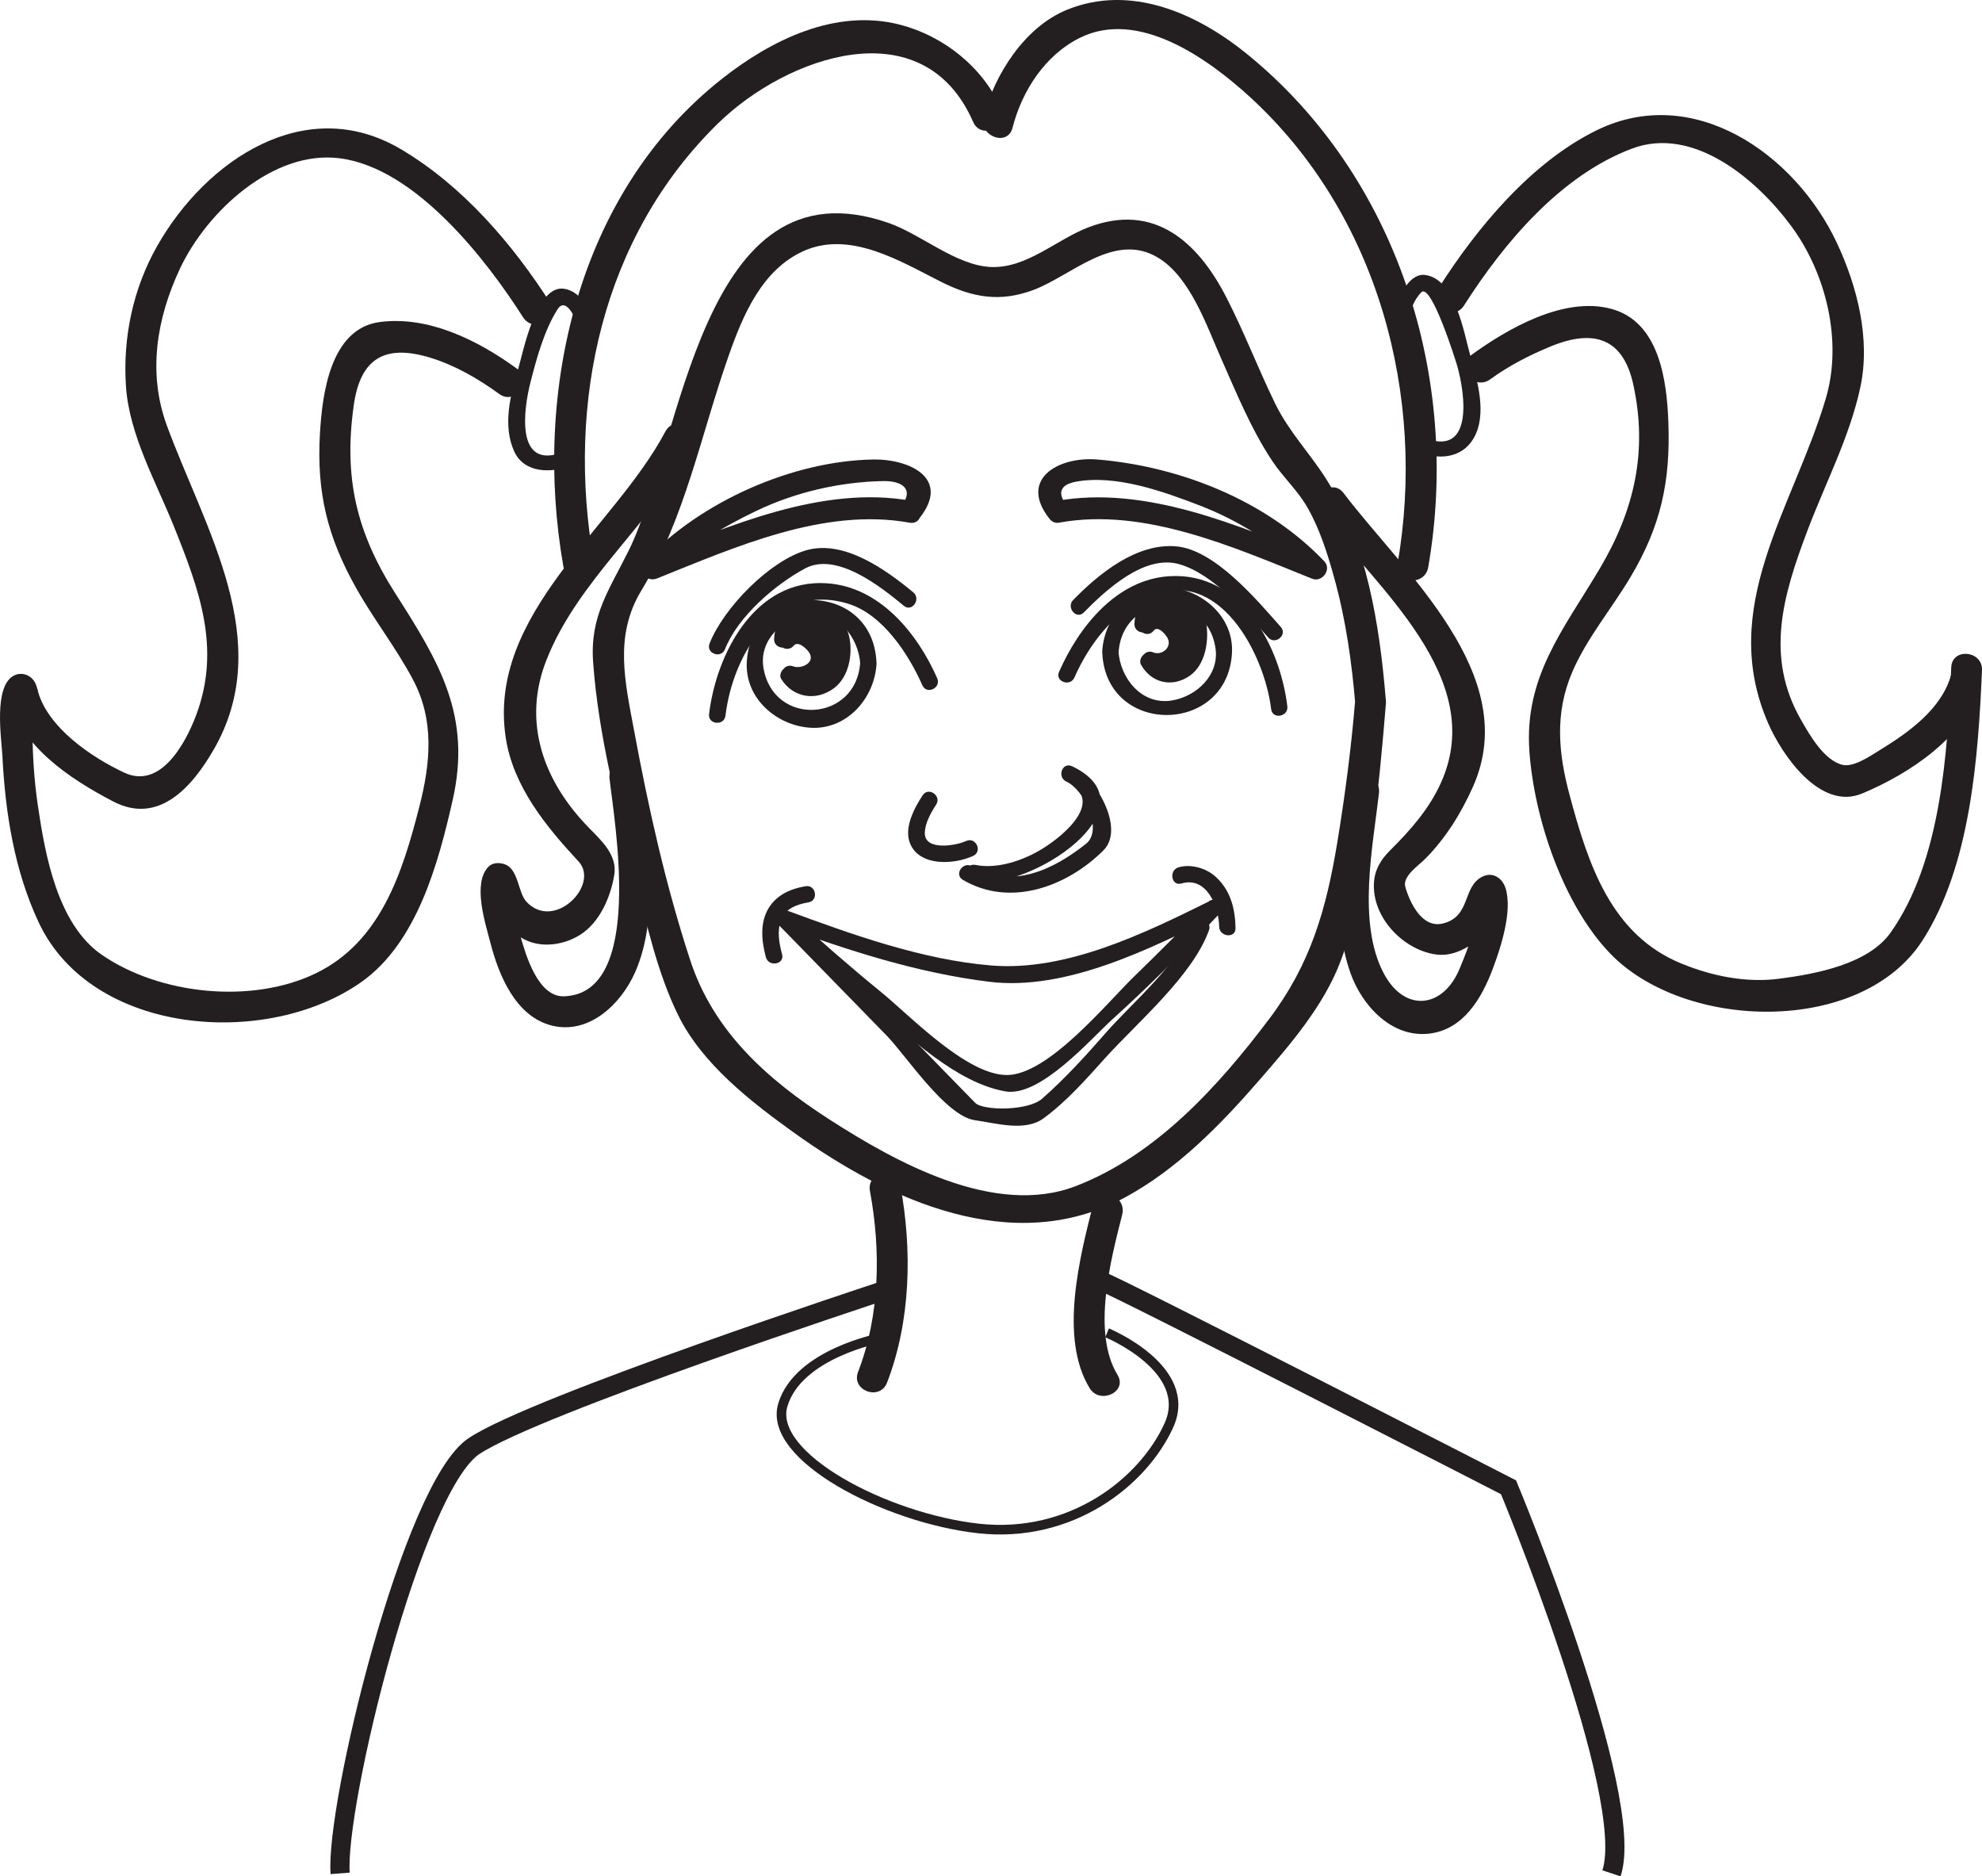
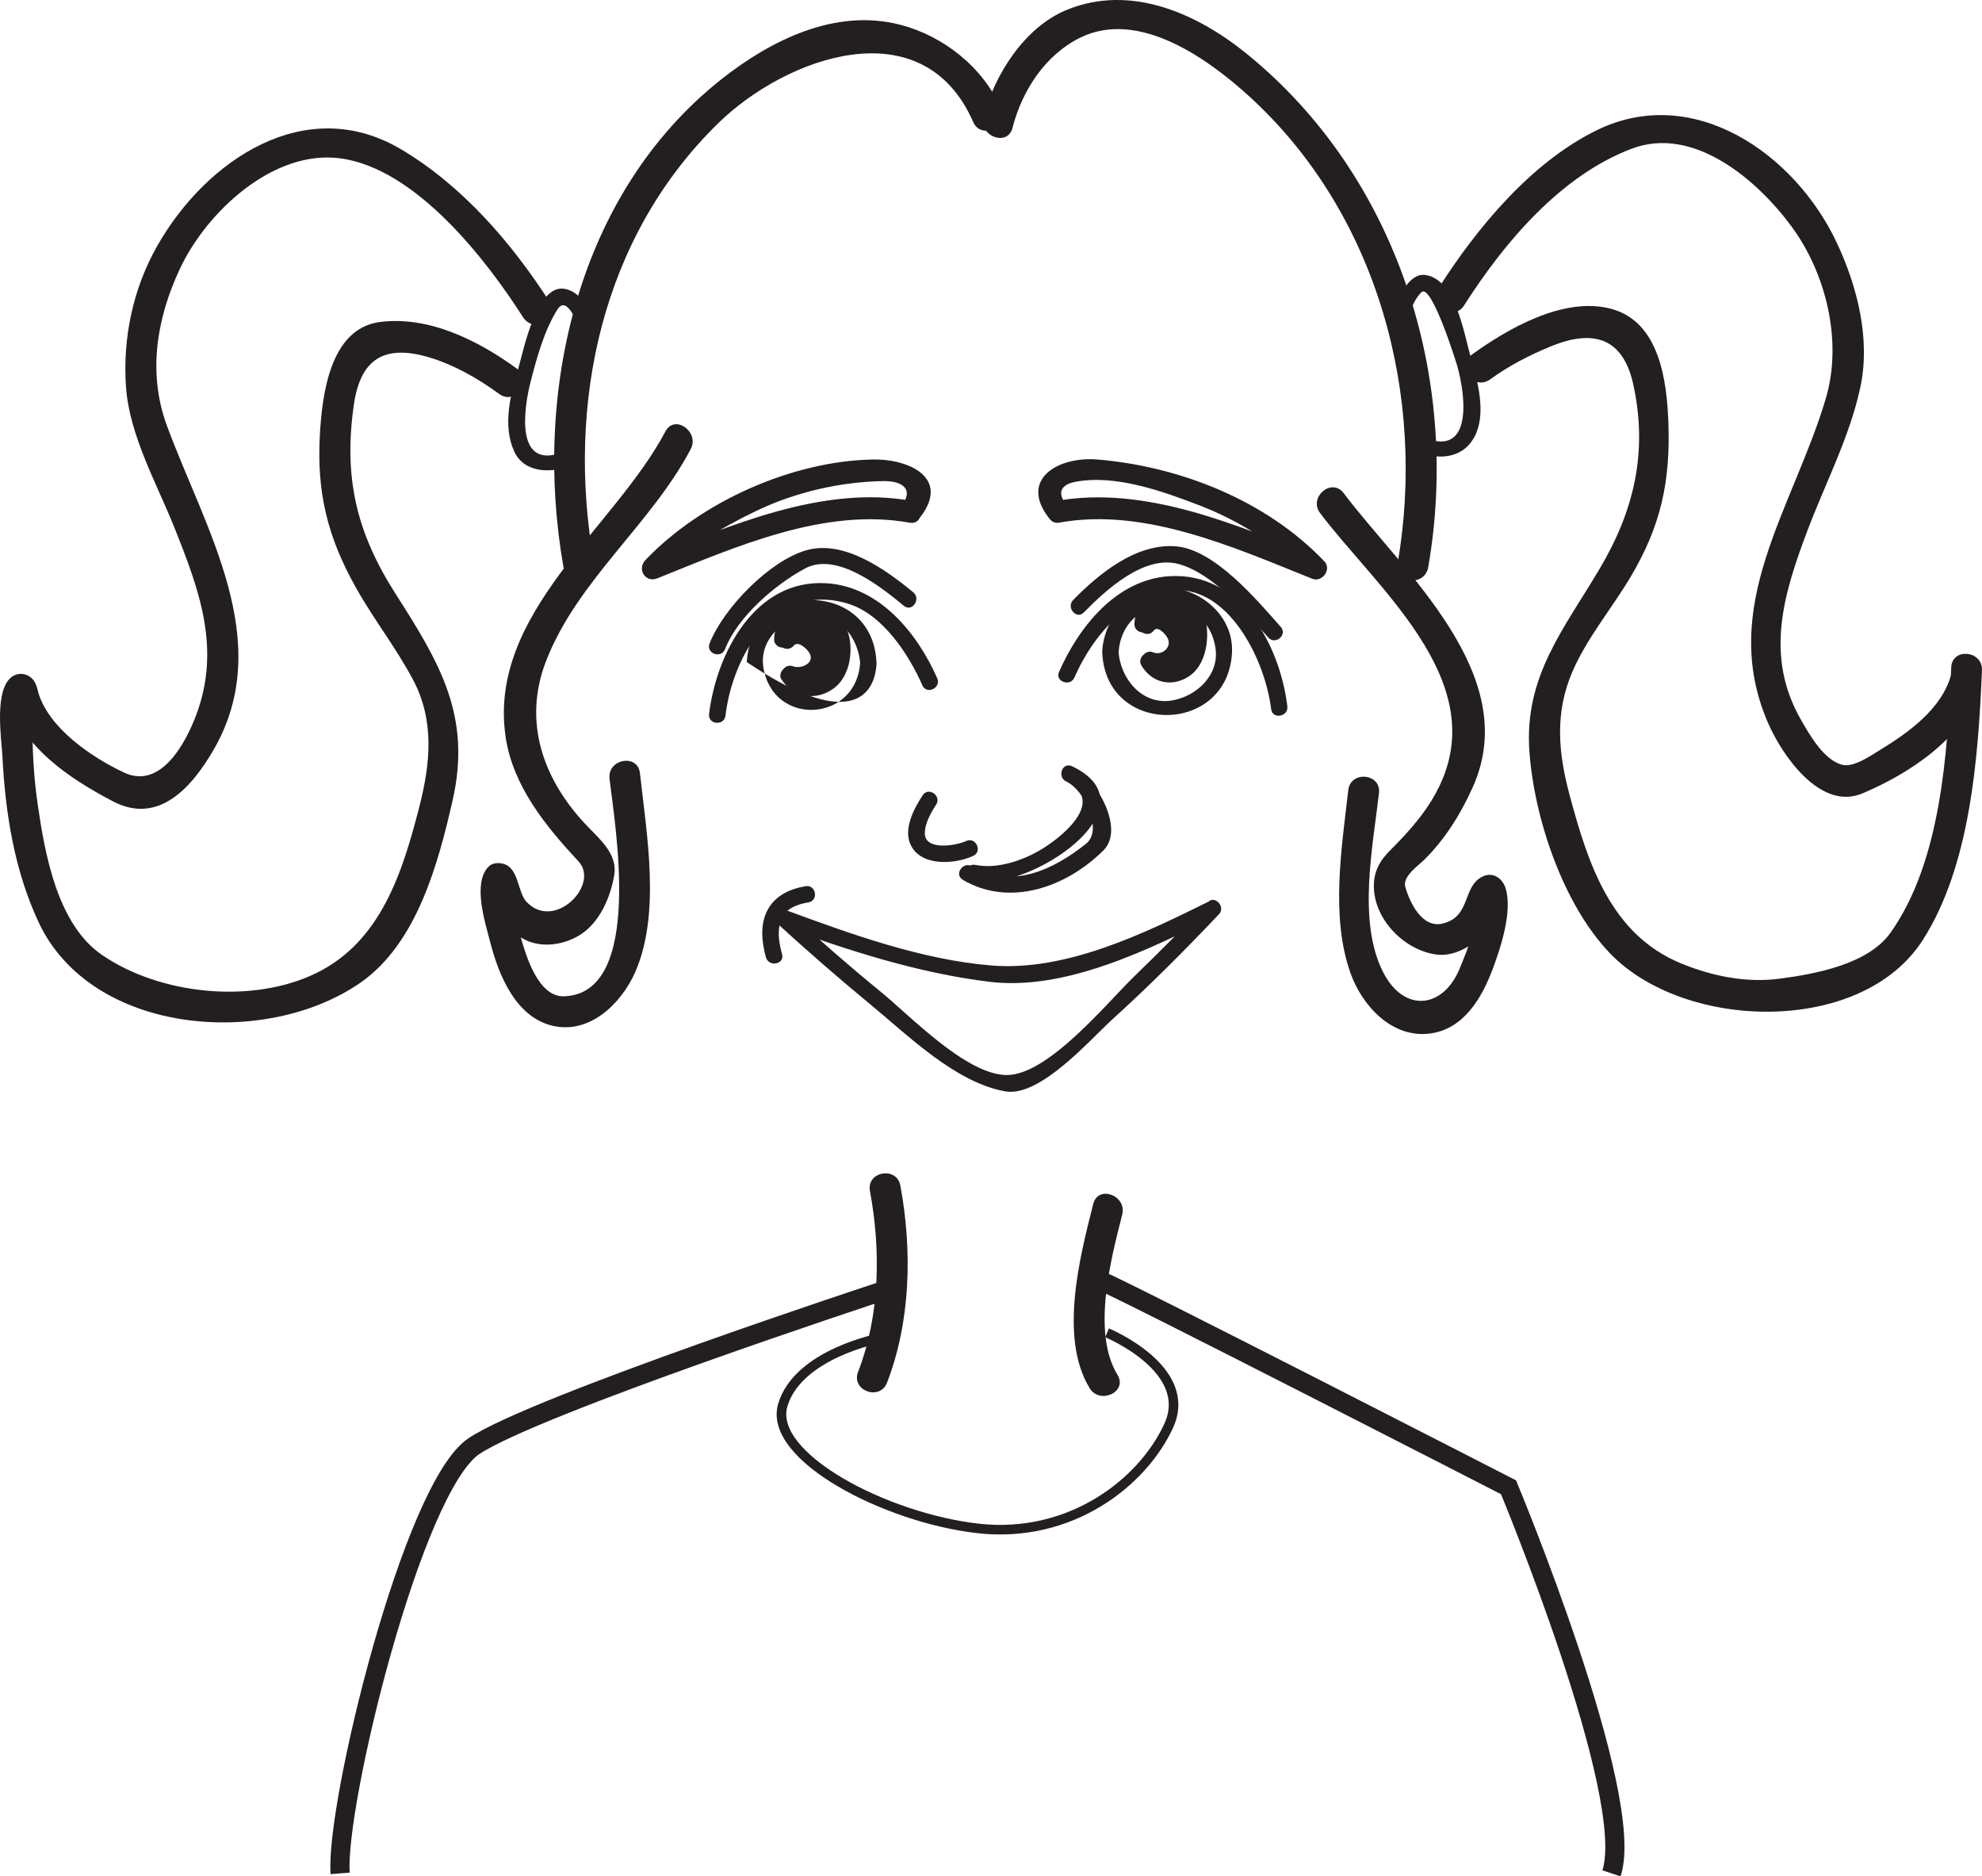
<svg xmlns="http://www.w3.org/2000/svg" width="206.661pt" height="195.624pt" viewBox="0 0 206.661 195.624" version="1.1">
  <defs>
    <clipPath id="clip1">
      <path d="M 149 12 L 206.66 12 L 206.66 84 L 149 84 Z M 149 12 " />
    </clipPath>
    <clipPath id="clip2">
      <path d="M 103 122 L 180 122 L 180 195.625 L 103 195.625 Z M 103 122 " />
    </clipPath>
    <clipPath id="clip3">
      <path d="M 24 123 L 104 123 L 104 195.625 L 24 195.625 Z M 24 123 " />
    </clipPath>
    <clipPath id="clip4">
      <path d="M 152 31 L 206.66 31 L 206.66 106 L 152 106 Z M 152 31 " />
    </clipPath>
  </defs>
  <g id="surface1">
    <path style=" stroke:none;fill-rule:nonzero;fill:rgb(13.73%,12.16%,12.549%);fill-opacity:1;" d="M 113.992 125.512 C 112.582 131.066 110.414 139.473 113.613 144.719 C 114.68 146.473 117.605 145.113 116.523 143.34 C 113.828 138.918 115.812 131.352 117.012 126.629 C 117.52 124.637 114.504 123.504 113.992 125.512 " />
    <path style=" stroke:none;fill-rule:nonzero;fill:rgb(13.73%,12.16%,12.549%);fill-opacity:1;" d="M 90.707 124.164 C 91.859 130.348 91.75 137.137 89.469 143.035 C 88.719 144.977 91.746 146.086 92.492 144.148 C 94.965 137.738 95.129 130.332 93.879 123.605 C 93.5 121.566 90.332 122.121 90.707 124.164 " />
-     <path style=" stroke:none;fill-rule:nonzero;fill:rgb(13.73%,12.16%,12.549%);fill-opacity:1;" d="M 141.301 73.031 C 140.891 77.996 140.242 82.945 139.434 87.859 C 138.273 94.883 136.629 100.551 132.34 106.227 C 127.055 113.234 120.555 120.422 112.188 123.652 C 103.723 126.922 93.391 121.156 86.484 116.711 C 80.004 112.539 74.402 107.543 71.969 100.109 C 69.43 92.363 67.629 84.301 66.141 76.297 C 65.168 71.066 64.008 66.297 66.875 61.562 C 71.43 54.043 73.082 45.316 75.969 37.109 C 77.457 32.867 79.441 28.125 83.789 26.172 C 88.656 23.988 93.934 27.273 98.125 29.383 C 101.406 31.031 104.305 31.539 107.801 30.211 C 111.785 28.695 116.219 24.125 120.754 26.867 C 124.133 28.91 125.844 34.043 127.359 37.449 C 128.977 41.086 130.469 44.777 132.684 48.098 C 133.828 49.812 135.32 51.133 136.352 52.957 C 137.641 55.23 138.441 57.797 139.133 60.301 C 140.32 64.578 140.953 69.047 141.32 73.465 C 141.488 75.531 144.66 74.957 144.492 72.906 C 143.852 65.152 142.52 56.641 138.293 49.961 C 136.559 47.215 134.43 45.07 132.965 42.086 C 131.176 38.418 129.723 34.598 127.852 30.965 C 124.891 25.219 120.359 21.105 113.527 23.684 C 110.148 24.965 107.02 28.039 103.242 27.832 C 99.633 27.633 96.027 24.418 92.637 23.238 C 73 16.43 71.137 46.121 65.559 57.387 C 63.516 61.516 61.496 64.219 61.844 69.039 C 62.391 76.598 64.363 84.188 66.215 91.508 C 67.418 96.27 68.539 101.445 70.73 105.875 C 73.234 110.953 78.348 114.906 82.836 118.125 C 92.703 125.191 105.625 131.09 117.227 124.879 C 122.781 121.902 127.336 117.191 131.422 112.48 C 134.594 108.828 138.023 104.84 139.758 100.266 C 142.938 91.883 143.77 82.219 144.508 73.336 C 144.68 71.262 141.473 70.965 141.301 73.031 " />
    <path style=" stroke:none;fill-rule:nonzero;fill:rgb(13.73%,12.16%,12.549%);fill-opacity:1;" d="M 140.582 82.379 C 139.895 88.406 138.719 95.59 140.824 101.48 C 142.012 104.812 145.078 108.199 148.984 107.766 C 152.594 107.367 154.512 104.055 155.668 100.957 C 156.492 98.75 157.727 94.977 156.984 92.602 C 156.664 91.574 155.672 90.863 154.598 91.379 C 152.449 92.398 153.418 95.574 150.422 96.285 C 148.25 96.801 146.988 94.062 146.531 92.469 C 146.207 91.352 147.949 90.207 148.602 89.543 C 150.742 87.387 152.348 84.789 153.582 82.027 C 158.801 70.332 146.312 59.637 140.102 51.414 C 138.852 49.754 136.398 51.844 137.648 53.496 C 143.516 61.266 155.121 70.695 150.266 81.566 C 149.027 84.34 147.051 86.559 144.93 88.672 C 143.977 89.625 143.348 90.648 143.262 92.012 C 143.031 95.668 146.355 99.066 149.77 99.516 C 151.582 99.754 153.328 98.707 154.578 97.527 C 155.207 96.922 155.789 96.051 156.082 95.23 C 156.262 94.785 156.414 94.336 156.551 93.875 C 157.031 92.848 156.133 92.652 153.852 93.281 C 154.52 95.418 152.98 99.09 152.188 101 C 150.488 105.125 146.449 105.629 144.258 101.434 C 141.512 96.172 143.148 88.25 143.785 82.688 C 144.023 80.613 140.816 80.32 140.582 82.379 " />
    <path style=" stroke:none;fill-rule:nonzero;fill:rgb(13.73%,12.16%,12.549%);fill-opacity:1;" d="M 105.574 13.324 C 106.562 9.461 108.977 5.734 112.602 3.941 C 118.746 0.895 126.023 6.172 130.336 10.117 C 143.691 22.344 148.766 41.328 145.711 58.84 C 145.355 60.891 148.562 61.172 148.918 59.145 C 152.348 39.465 145.738 18.395 130.012 5.621 C 124.773 1.367 117.867 -1.691 111.223 1.031 C 106.859 2.816 103.684 7.77 102.555 12.207 C 102.047 14.207 105.062 15.336 105.574 13.324 " />
    <path style=" stroke:none;fill-rule:nonzero;fill:rgb(13.73%,12.16%,12.549%);fill-opacity:1;" d="M 147.027 32.535 C 147.289 31.789 147.641 31.047 148.195 30.477 C 149.234 29.41 151.832 37.738 151.953 38.18 C 152.762 41.043 153.723 47.828 148.359 45.582 C 147.398 45.18 146.848 46.695 147.801 47.09 C 149.887 47.965 152.387 47.832 153.629 45.738 C 155.121 43.23 154.027 39.637 153.312 37.094 C 152.637 34.695 151.738 29.078 148.602 28.668 C 146.992 28.453 145.934 30.781 145.52 31.977 C 145.176 32.961 146.688 33.516 147.027 32.535 " />
    <g clip-path="url(#clip1)" clip-rule="nonzero">
      <path style=" stroke:none;fill-rule:nonzero;fill:rgb(13.73%,12.16%,12.549%);fill-opacity:1;" d="M 152.648 31.855 C 156.828 25.301 162.715 18.309 170.141 15.5 C 176.594 13.062 183.211 18.754 186.773 23.574 C 190.426 28.512 192.141 35.605 190.371 41.559 C 186.961 53.012 179.066 63.266 184.371 75.418 C 185.797 78.695 189.781 84.551 194.156 82.73 C 199.031 80.699 205 76.824 206.473 71.434 C 207.016 69.445 204.004 68.316 203.453 70.316 C 202.465 73.93 199 76.367 195.957 78.234 C 195.035 78.801 193.273 80.02 192.121 79.742 C 190.199 79.277 188.699 76.637 187.816 75.098 C 183.977 68.453 185.941 62 188.445 55.355 C 190.309 50.41 192.855 45.582 193.973 40.387 C 195.059 35.359 193.66 29.863 191.523 25.312 C 187.145 15.996 176.559 8.672 166.523 13.562 C 159.703 16.883 154.031 23.703 150.012 30.012 C 148.895 31.758 151.531 33.609 152.648 31.855 " />
    </g>
    <path style=" stroke:none;fill-rule:nonzero;fill:rgb(13.73%,12.16%,12.549%);fill-opacity:1;" d="M 63.555 81.168 C 64.055 85.699 67.246 103.605 58.805 103.871 C 56.109 103.953 54.836 99.617 54.277 97.641 C 53.969 96.531 53.766 95.387 53.598 94.25 C 53.531 93.797 53.492 93.34 53.453 92.879 C 53.383 91.984 53.836 91.984 53.02 92.809 C 52.488 92.906 51.953 93 51.418 93.094 C 50.824 92.418 50.617 92.293 50.793 92.719 C 51.031 93.523 51.328 94.254 51.695 95 C 52.211 96.035 53.07 96.797 53.957 97.484 C 55.855 98.957 58.555 98.664 60.469 97.473 C 62.539 96.184 63.684 93.496 64.055 91.176 C 64.379 89.129 62.652 87.578 61.383 86.281 C 56.625 81.402 54.438 75.246 56.977 68.812 C 60.281 60.438 67.863 54.688 72.016 46.832 C 72.973 45.016 70.348 43.148 69.383 44.98 C 64.035 55.09 50.82 63.988 52.723 76.844 C 53.484 81.977 56.93 86.156 60.328 89.816 C 62.566 92.227 57.805 97.121 54.895 94.016 C 53.969 93.023 54.094 90.527 52.535 90.074 C 52.016 89.918 51.352 89.934 50.938 90.355 C 49.238 92.082 50.605 96.242 51.109 98.199 C 51.984 101.633 53.754 106.012 57.586 106.934 C 61.477 107.867 64.77 104.633 66.215 101.383 C 68.922 95.273 67.422 86.961 66.727 80.609 C 66.5 78.543 63.332 79.113 63.555 81.168 " />
    <path style=" stroke:none;fill-rule:nonzero;fill:rgb(13.73%,12.16%,12.549%);fill-opacity:1;" d="M 104.387 11.332 C 102.492 7.004 98.371 3.746 93.859 2.578 C 87.105 0.832 80.375 4.184 75.215 8.266 C 60.172 20.168 55.555 40.863 58.734 59.012 C 59.094 61.055 62.266 60.496 61.906 58.453 C 59.035 42.066 62.727 24.695 74.914 12.82 C 82.004 5.914 96.242 0.758 101.473 12.719 C 102.309 14.617 105.219 13.238 104.387 11.332 " />
    <path style=" stroke:none;fill-rule:nonzero;fill:rgb(13.73%,12.16%,12.549%);fill-opacity:1;" d="M 61.777 33.352 C 61.289 31.945 60.445 30.395 58.871 30.113 C 55.91 29.574 54.543 36.75 54.047 38.398 C 53.23 41.105 52.379 44.359 53.617 47.066 C 54.676 49.375 57.562 49.355 59.59 48.512 C 60.547 48.113 59.852 46.66 58.895 47.059 C 53.617 49.25 54.609 42.551 55.336 39.762 C 55.977 37.27 56.746 34.457 58.121 32.266 C 59.051 30.777 60.133 33.512 60.32 34.039 C 60.66 35.02 62.109 34.324 61.777 33.352 " />
    <path style=" stroke:none;fill-rule:nonzero;fill:rgb(13.73%,12.16%,12.549%);fill-opacity:1;" d="M 3.945 72.039 C 3.816 71.449 3.629 70.906 3.105 70.547 C 2.637 70.223 2.008 70.156 1.492 70.41 C -0.723 71.496 0.16 76.992 0.25 78.812 C 0.547 84.738 1.5 90.754 4.031 96.16 C 9.578 107.977 27.828 109.312 37.66 102.395 C 43.496 98.289 45.715 89.941 47.199 83.418 C 49.195 74.629 45.82 69.066 41.246 61.91 C 37.141 55.492 35.82 49.762 36.891 42.219 C 37.574 37.41 40.082 35.844 44.828 37.281 C 47.406 38.059 49.887 39.492 52.059 41.078 C 53.738 42.297 55.582 39.66 53.902 38.438 C 49.867 35.496 44.695 32.902 39.59 33.574 C 34.414 34.262 33.594 41.16 33.359 45.223 C 33 51.332 34.145 56.004 37.152 61.336 C 38.98 64.586 41.293 67.531 43.047 70.828 C 45.324 75.098 44.887 79.562 43.727 84.094 C 41.98 90.918 39.711 98.184 32.945 101.465 C 26.281 104.703 16.695 103.715 10.641 99.562 C 5.992 96.379 4.703 89.125 3.949 83.984 C 3.57 81.434 3.402 78.844 3.383 76.27 C 3.375 75.473 3.402 74.676 3.445 73.879 C 3.523 72.445 4.008 72.766 2.871 73.32 C 2.336 73.277 1.797 73.23 1.258 73.184 C 0.801 72.301 0.637 72.102 0.77 72.598 C 1.211 74.621 4.383 74.07 3.945 72.039 " />
    <path style=" stroke:none;fill-rule:nonzero;fill:rgb(13.73%,12.16%,12.549%);fill-opacity:1;" d="M 57.445 31.688 C 53.453 25.426 48.211 19.332 41.766 15.535 C 31.855 9.699 21.484 16.676 16.395 25.637 C 13.863 30.098 12.785 35.23 13.137 40.32 C 13.48 45.336 16.305 50.328 18.145 54.91 C 20.777 61.48 23.055 67.551 20.473 74.504 C 19.32 77.598 16.699 82.324 12.934 80.543 C 9.516 78.934 4.988 75.867 3.945 72.039 C 3.402 70.055 0.223 70.594 0.77 72.598 C 2.203 77.828 7.258 81.191 11.812 83.562 C 16.543 86.027 20.027 82.055 22.277 78.16 C 28.809 66.852 21.352 55.121 17.391 44.344 C 15.387 38.871 16.332 33.191 18.762 28.012 C 21.543 22.09 28.469 15.598 35.445 16.504 C 43.406 17.539 50.82 27.242 54.535 33.07 C 55.637 34.797 58.562 33.438 57.445 31.688 " />
    <path style="fill:none;stroke-width:1;stroke-linecap:butt;stroke-linejoin:miter;stroke:rgb(13.73%,12.16%,12.549%);stroke-opacity:1;stroke-miterlimit:4;" d="M 0 -0.001 C 0 -0.001 9.125 -3.759 6.438 -9.661 C 3.754 -15.563 -3.761 -21.469 -13.421 -20.395 C -23.078 -19.321 -35.421 -12.88 -33.808 -7.516 C -32.203 -2.149 -23.617 -0.536 -23.617 -0.536 " transform="matrix(1,0,0,-1,115.433,138.956)" />
    <g clip-path="url(#clip2)" clip-rule="nonzero">
      <path style="fill:none;stroke-width:2;stroke-linecap:butt;stroke-linejoin:miter;stroke:rgb(13.73%,12.16%,12.549%);stroke-opacity:1;stroke-miterlimit:4;" d="M -0.001 -0.001 C 1.608 -0.536 42.397 -21.465 42.397 -21.465 C 42.397 -21.465 55.811 -53.665 53.131 -61.715 " transform="matrix(1,0,0,-1,114.896,133.593)" />
    </g>
    <g clip-path="url(#clip3)" clip-rule="nonzero">
      <path style="fill:none;stroke-width:2;stroke-linecap:butt;stroke-linejoin:miter;stroke:rgb(13.73%,12.16%,12.549%);stroke-opacity:1;stroke-miterlimit:4;" d="M -0.001 0.001 C -0.001 0.001 -35.955 -11.807 -42.396 -16.1 C -48.837 -20.393 -56.888 -53.667 -56.349 -60.643 " transform="matrix(1,0,0,-1,91.818,134.665)" />
    </g>
    <g clip-path="url(#clip4)" clip-rule="nonzero">
      <path style=" stroke:none;fill-rule:nonzero;fill:rgb(13.73%,12.16%,12.549%);fill-opacity:1;" d="M 203.453 69.574 C 203.07 78.441 202.395 89.809 197.125 97.238 C 194.777 100.539 189.289 101.543 185.57 102.031 C 182.082 102.496 178.531 101.77 175.309 100.453 C 167.957 97.441 165.582 90.043 163.672 82.93 C 162.477 78.5 162.098 74.355 163.938 70.062 C 165.453 66.527 168.082 63.418 170.035 60.121 C 173.184 54.82 174.18 50.184 173.961 44.078 C 173.805 39.66 173.023 33.551 168.008 32.199 C 163.059 30.867 157.152 34.277 153.301 37.094 C 151.621 38.316 153.715 40.766 155.383 39.547 C 157.328 38.129 159.488 37.02 161.707 36.109 C 166.285 34.23 169.27 35.34 170.305 40.109 C 171.832 47.113 170.387 53.238 166.805 59.277 C 163.031 65.641 158.91 70.539 159.469 78.344 C 159.965 85.262 162.949 94.23 167.832 99.348 C 175.602 107.5 194.098 107.977 200.48 98.012 C 205.469 90.234 206.273 78.898 206.66 69.879 C 206.746 67.809 203.539 67.5 203.453 69.574 " />
    </g>
    <path style=" stroke:none;fill-rule:nonzero;fill:rgb(13.73%,12.16%,12.549%);fill-opacity:1;" d="M 95.879 54.012 C 99.164 49.879 94.852 47.84 91.031 47.906 C 82.625 48.055 73.121 52.273 67.293 58.395 C 66.41 59.324 67.273 60.797 68.531 60.297 C 76.645 57.043 85.926 52.883 94.832 54.492 C 96.293 54.754 96.484 52.477 95.051 52.219 C 85.762 50.539 76 54.844 67.543 58.23 C 67.953 58.867 68.367 59.5 68.777 60.133 C 71.59 57.176 75.215 55.008 78.863 53.262 C 82.941 51.305 87.582 50.238 92.094 50.156 C 94.172 50.121 95.297 51.078 94.004 52.699 C 93.09 53.855 94.965 55.156 95.879 54.012 " />
    <path style=" stroke:none;fill-rule:nonzero;fill:rgb(13.73%,12.16%,12.549%);fill-opacity:1;" d="M 111.184 52.617 C 110.227 51.41 110.547 50.516 112.195 50.219 C 116.355 49.453 121.301 51.238 125.125 52.711 C 129.148 54.266 133.34 56.844 136.34 60.004 C 136.77 59.402 137.188 58.801 137.609 58.195 C 129.133 54.797 119.438 50.547 110.113 52.234 C 108.664 52.488 109.062 54.738 110.508 54.477 C 119.379 52.883 128.73 57.094 136.816 60.336 C 137.859 60.754 138.883 59.363 138.09 58.527 C 132.023 52.16 123.051 48.637 114.441 47.906 C 110.34 47.559 106.16 49.969 109.438 54.094 C 110.352 55.246 112.094 53.77 111.184 52.617 " />
-     <path style=" stroke:none;fill-rule:nonzero;fill:rgb(13.73%,12.16%,12.549%);fill-opacity:1;" d="M 89.691 69.027 C 89.352 75.297 80.617 75.832 79.602 69.605 C 79.137 66.758 81.566 64.496 84.141 64.078 C 87.285 63.566 89.547 66.434 89.699 69.258 C 89.758 70.355 91.445 70.047 91.383 68.957 C 90.922 60.375 78.336 60.469 77.867 69.027 C 77.664 72.82 80.996 75.68 84.555 75.875 C 88.352 76.078 91.203 72.75 91.395 69.188 C 91.453 68.086 89.754 67.922 89.691 69.027 " />
+     <path style=" stroke:none;fill-rule:nonzero;fill:rgb(13.73%,12.16%,12.549%);fill-opacity:1;" d="M 89.691 69.027 C 89.352 75.297 80.617 75.832 79.602 69.605 C 79.137 66.758 81.566 64.496 84.141 64.078 C 87.285 63.566 89.547 66.434 89.699 69.258 C 89.758 70.355 91.445 70.047 91.383 68.957 C 90.922 60.375 78.336 60.469 77.867 69.027 C 88.352 76.078 91.203 72.75 91.395 69.188 C 91.453 68.086 89.754 67.922 89.691 69.027 " />
    <path style=" stroke:none;fill-rule:nonzero;fill:rgb(13.73%,12.16%,12.549%);fill-opacity:1;" d="M 101.543 91.871 C 107.254 93.016 120.672 84.125 111.773 79.879 L 111.176 81.48 C 113.059 82.32 115.047 86.531 113.238 87.969 C 109.84 90.668 105.504 92.762 101.371 90.32 C 100.426 89.762 99.438 91.16 100.395 91.727 C 105.297 94.621 111.23 92.473 115.062 88.648 C 117.367 86.336 114.168 80.945 111.773 79.879 C 110.75 79.418 110.195 81.008 111.176 81.48 C 115.254 83.426 111.047 87.023 108.742 88.453 C 106.793 89.668 104.047 90.645 101.699 90.172 C 100.617 89.953 100.473 91.66 101.543 91.871 " />
    <path style=" stroke:none;fill-rule:nonzero;fill:rgb(13.73%,12.16%,12.549%);fill-opacity:1;" d="M 126.125 93.945 C 119.266 97.34 111.141 101.301 103.344 100.656 C 96.117 100.059 88.75 97.398 81.973 94.895 C 81.223 94.617 80.359 95.645 81.023 96.25 C 84.227 99.199 87.527 102.055 90.887 104.828 C 94.754 108.023 99.66 112.867 104.816 113.781 C 108.441 114.426 113.699 108.352 115.938 106.316 C 119.789 102.832 123.473 99.141 127.047 95.371 C 127.801 94.582 126.703 93.258 125.941 94.062 C 123.453 96.688 120.887 99.25 118.293 101.766 C 115.465 104.5 109.305 112.086 104.977 112.078 C 100.758 112.066 94.887 105.887 91.867 103.426 C 88.605 100.766 85.43 97.992 82.328 95.145 C 82.016 95.598 81.699 96.051 81.383 96.504 C 88.398 99.09 95.734 101.453 103.18 102.359 C 111.137 103.328 119.934 98.922 126.863 95.488 C 127.848 95.004 127.113 93.453 126.125 93.945 " />
    <path style=" stroke:none;fill-rule:nonzero;fill:rgb(13.73%,12.16%,12.549%);fill-opacity:1;" d="M 97.723 70.715 C 95.633 65.969 91.695 61.168 86.207 60.809 C 78.691 60.312 74.688 68.18 73.934 74.449 C 73.801 75.547 75.508 75.703 75.645 74.613 C 76.402 68.238 80.945 60.527 88.562 62.984 C 92.074 64.125 94.754 68.223 96.176 71.449 C 96.617 72.457 98.164 71.727 97.723 70.715 " />
    <path style=" stroke:none;fill-rule:nonzero;fill:rgb(13.73%,12.16%,12.549%);fill-opacity:1;" d="M 84 92.391 C 82.422 92.656 80.961 93.305 80.117 94.723 C 79.211 96.246 79.418 98.156 79.855 99.789 C 80.145 100.844 81.832 100.555 81.547 99.488 C 81.234 98.332 81.023 97.141 81.406 95.977 C 81.824 94.738 83.121 94.27 84.293 94.078 C 85.387 93.895 85.086 92.207 84 92.391 " />
-     <path style=" stroke:none;fill-rule:nonzero;fill:rgb(13.73%,12.16%,12.549%);fill-opacity:1;" d="M 123.184 92.109 C 125.836 91.324 127.086 94.551 127.121 96.602 C 127.141 97.691 128.848 97.867 128.828 96.766 C 128.789 94.695 128.297 92.781 126.707 91.363 C 125.734 90.504 124.156 90.047 122.891 90.422 C 121.844 90.727 122.125 92.414 123.184 92.109 " />
    <path style=" stroke:none;fill-rule:nonzero;fill:rgb(13.73%,12.16%,12.549%);fill-opacity:1;" d="M 81.566 66.688 C 81.566 63.555 85.492 62.816 87.125 65.348 C 88.605 67.137 87.785 71.602 84.676 71.754 C 83.531 71.754 82.711 71.293 82.23 70.414 L 82.387 70.266 C 83.531 70.852 85.004 70.105 85.324 68.922 C 85.82 67.281 83.035 65.348 82.055 66.828 " />
    <path style=" stroke:none;fill-rule:nonzero;fill:rgb(13.73%,12.16%,12.549%);fill-opacity:1;" d="M 82.422 66.766 C 82.539 63.914 85.875 64.324 86.801 66.492 C 87.203 67.453 86.98 68.754 86.504 69.641 C 85.812 70.934 83.891 71.477 83.004 70.047 C 82.926 70.387 82.859 70.727 82.781 71.07 C 82.836 71.02 82.887 70.965 82.938 70.914 C 82.652 70.965 82.367 71.02 82.086 71.07 C 84.148 71.91 86.82 70.125 86.117 67.785 C 85.523 65.824 82.809 64.551 81.348 66.34 C 80.656 67.195 82.059 68.172 82.754 67.32 C 83.219 66.75 84.156 67.672 84.387 68.062 C 85.035 69.125 83.5 69.793 82.68 69.461 C 82.414 69.352 82.043 69.406 81.828 69.609 C 81.781 69.66 81.723 69.707 81.676 69.762 C 81.422 70.004 81.242 70.449 81.453 70.781 C 82.68 72.75 85.09 73.133 86.945 71.758 C 88.504 70.605 88.934 68.23 88.559 66.438 C 87.648 62.09 80.918 61.762 80.715 66.609 C 80.668 67.707 82.367 67.871 82.422 66.766 " />
    <path style=" stroke:none;fill-rule:nonzero;fill:rgb(13.73%,12.16%,12.549%);fill-opacity:1;" d="M 114.938 68.148 C 115.402 76.738 127.988 76.637 128.457 68.078 C 128.664 64.289 125.32 61.434 121.773 61.238 C 117.977 61.035 115.121 64.367 114.926 67.922 C 114.871 69.023 116.574 69.188 116.633 68.078 C 116.973 61.82 125.707 61.293 126.727 67.504 C 127.195 70.352 124.762 72.613 122.18 73.031 C 119.035 73.543 116.773 70.676 116.621 67.852 C 116.566 66.75 114.879 67.062 114.938 68.148 " />
    <path style=" stroke:none;fill-rule:nonzero;fill:rgb(13.73%,12.16%,12.549%);fill-opacity:1;" d="M 112.027 70.637 C 113.562 67.145 116.145 63.797 119.684 62.215 C 127.105 58.883 131.855 68.223 132.543 73.938 C 132.68 75.031 134.359 74.73 134.23 73.633 C 133.465 67.324 129.398 59.582 121.898 60.074 C 116.41 60.434 112.504 65.32 110.426 70.047 C 109.977 71.055 111.59 71.637 112.027 70.637 " />
    <path style=" stroke:none;fill-rule:nonzero;fill:rgb(13.73%,12.16%,12.549%);fill-opacity:1;" d="M 119.141 65.113 C 119.141 61.887 122.816 61.117 124.355 63.73 C 125.738 65.574 124.969 70.184 122.059 70.34 C 120.98 70.34 120.211 69.871 119.75 68.945 L 119.906 68.801 C 120.98 69.406 122.359 68.645 122.668 67.414 C 123.125 65.723 120.527 63.73 119.594 65.262 " />
    <path style=" stroke:none;fill-rule:nonzero;fill:rgb(13.73%,12.16%,12.549%);fill-opacity:1;" d="M 119.992 65.191 C 120.117 62.16 123.473 62.688 124.07 65.207 C 124.312 66.223 124.133 67.41 123.641 68.32 C 122.977 69.57 121.309 69.965 120.527 68.578 C 120.449 68.918 120.379 69.258 120.309 69.598 C 120.355 69.547 120.41 69.504 120.461 69.453 C 120.18 69.504 119.895 69.555 119.605 69.605 C 121.754 70.559 124.117 68.434 123.438 66.191 C 122.867 64.312 120.293 62.906 118.891 64.77 C 118.227 65.652 119.633 66.637 120.293 65.75 C 120.719 65.191 121.496 66.098 121.703 66.453 C 122.297 67.441 121.148 68.418 120.203 68 C 119.938 67.879 119.566 67.953 119.355 68.145 C 119.301 68.199 119.246 68.242 119.199 68.293 C 118.93 68.543 118.785 68.973 118.977 69.309 C 120.059 71.234 122.258 71.715 124.059 70.449 C 125.715 69.297 126.086 66.738 125.766 64.914 C 125.426 63.051 123.883 61.477 121.984 61.309 C 119.816 61.113 118.367 63.047 118.285 65.027 C 118.242 66.133 119.945 66.293 119.992 65.191 " />
    <path style=" stroke:none;fill-rule:nonzero;fill:rgb(13.73%,12.16%,12.549%);fill-opacity:1;" d="M 113.008 63.852 C 115.367 61.453 119.359 57.773 122.988 58.828 C 126.543 59.871 129.848 63.777 132.238 66.465 C 132.965 67.289 134.281 66.184 133.543 65.359 C 131.031 62.527 126.676 57.32 122.648 56.961 C 118.52 56.602 114.633 59.762 111.902 62.547 C 111.137 63.324 112.234 64.641 113.008 63.852 " />
-     <path style=" stroke:none;fill-rule:nonzero;fill:rgb(13.73%,12.16%,12.549%);fill-opacity:1;" d="M 81.023 96.254 C 84.828 100.152 88.629 104.043 92.426 107.941 C 94.453 110.008 98.594 116.375 101.672 116.793 C 103.84 117.09 106.875 118.016 108.809 116.594 C 111.215 114.828 113.242 112.52 115.223 110.32 C 118.535 106.641 124.348 101.75 126.059 96.98 C 126.441 95.941 124.832 95.344 124.457 96.383 C 123.027 100.355 118.07 104.531 115.344 107.629 C 113.234 110.047 111.059 112.434 108.648 114.555 C 107.18 115.84 102.5 115.809 101.684 114.98 C 95.234 108.371 88.777 101.758 82.336 95.141 C 81.566 94.359 80.25 95.457 81.023 96.254 " />
    <path style=" stroke:none;fill-rule:nonzero;fill:rgb(13.73%,12.16%,12.549%);fill-opacity:1;" d="M 96.207 82.91 C 95.336 84.234 94.25 86.273 94.871 87.883 C 95.836 90.383 99.516 90.141 101.473 89.23 C 102.48 88.766 101.746 87.215 100.738 87.68 C 99.68 88.176 96.324 88.75 96.43 86.77 C 96.48 85.77 97.07 84.719 97.605 83.895 C 98.215 82.969 96.812 81.988 96.207 82.91 " />
    <path style=" stroke:none;fill-rule:nonzero;fill:rgb(13.73%,12.16%,12.549%);fill-opacity:1;" d="M 95.227 61.754 C 92.355 59.387 88.027 56.262 84.102 57.359 C 80.25 58.445 75.426 63.406 73.984 67.094 C 73.582 68.121 75.188 68.711 75.594 67.688 C 76.922 64.289 80.828 60.934 83.949 59.262 C 87.223 57.512 91.801 61.141 94.242 63.156 C 95.09 63.863 96.07 62.457 95.227 61.754 " />
  </g>
</svg>